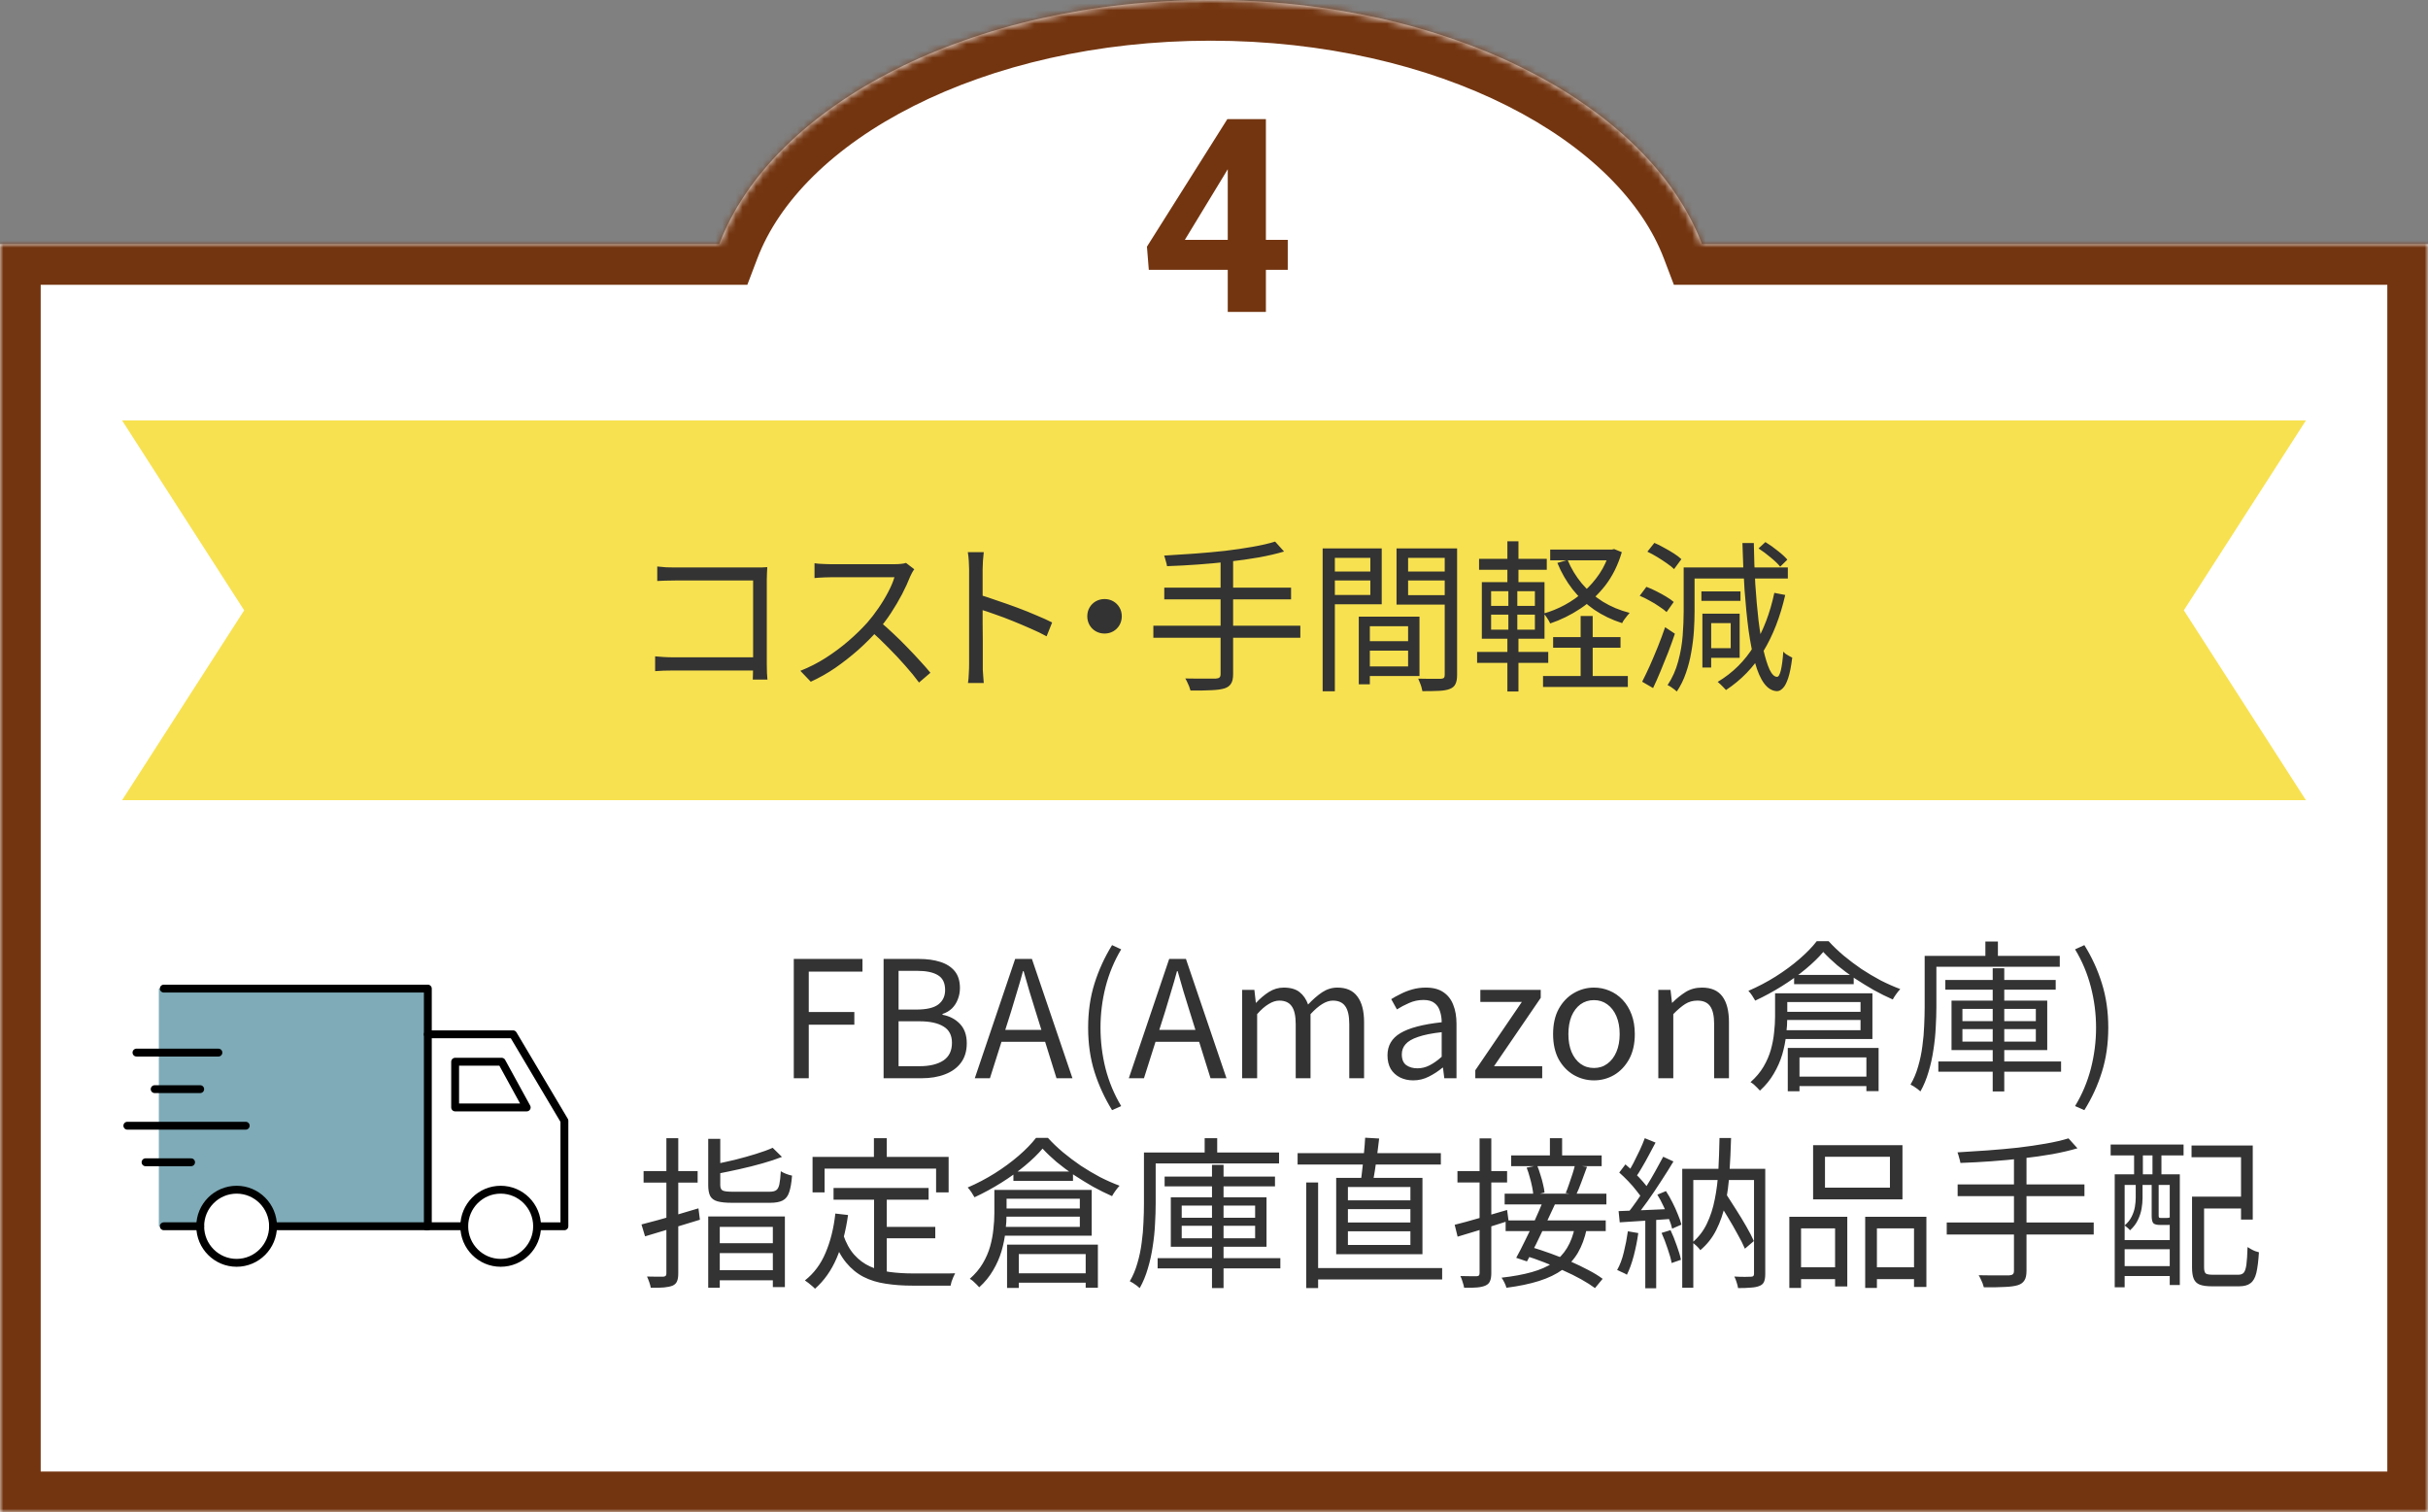
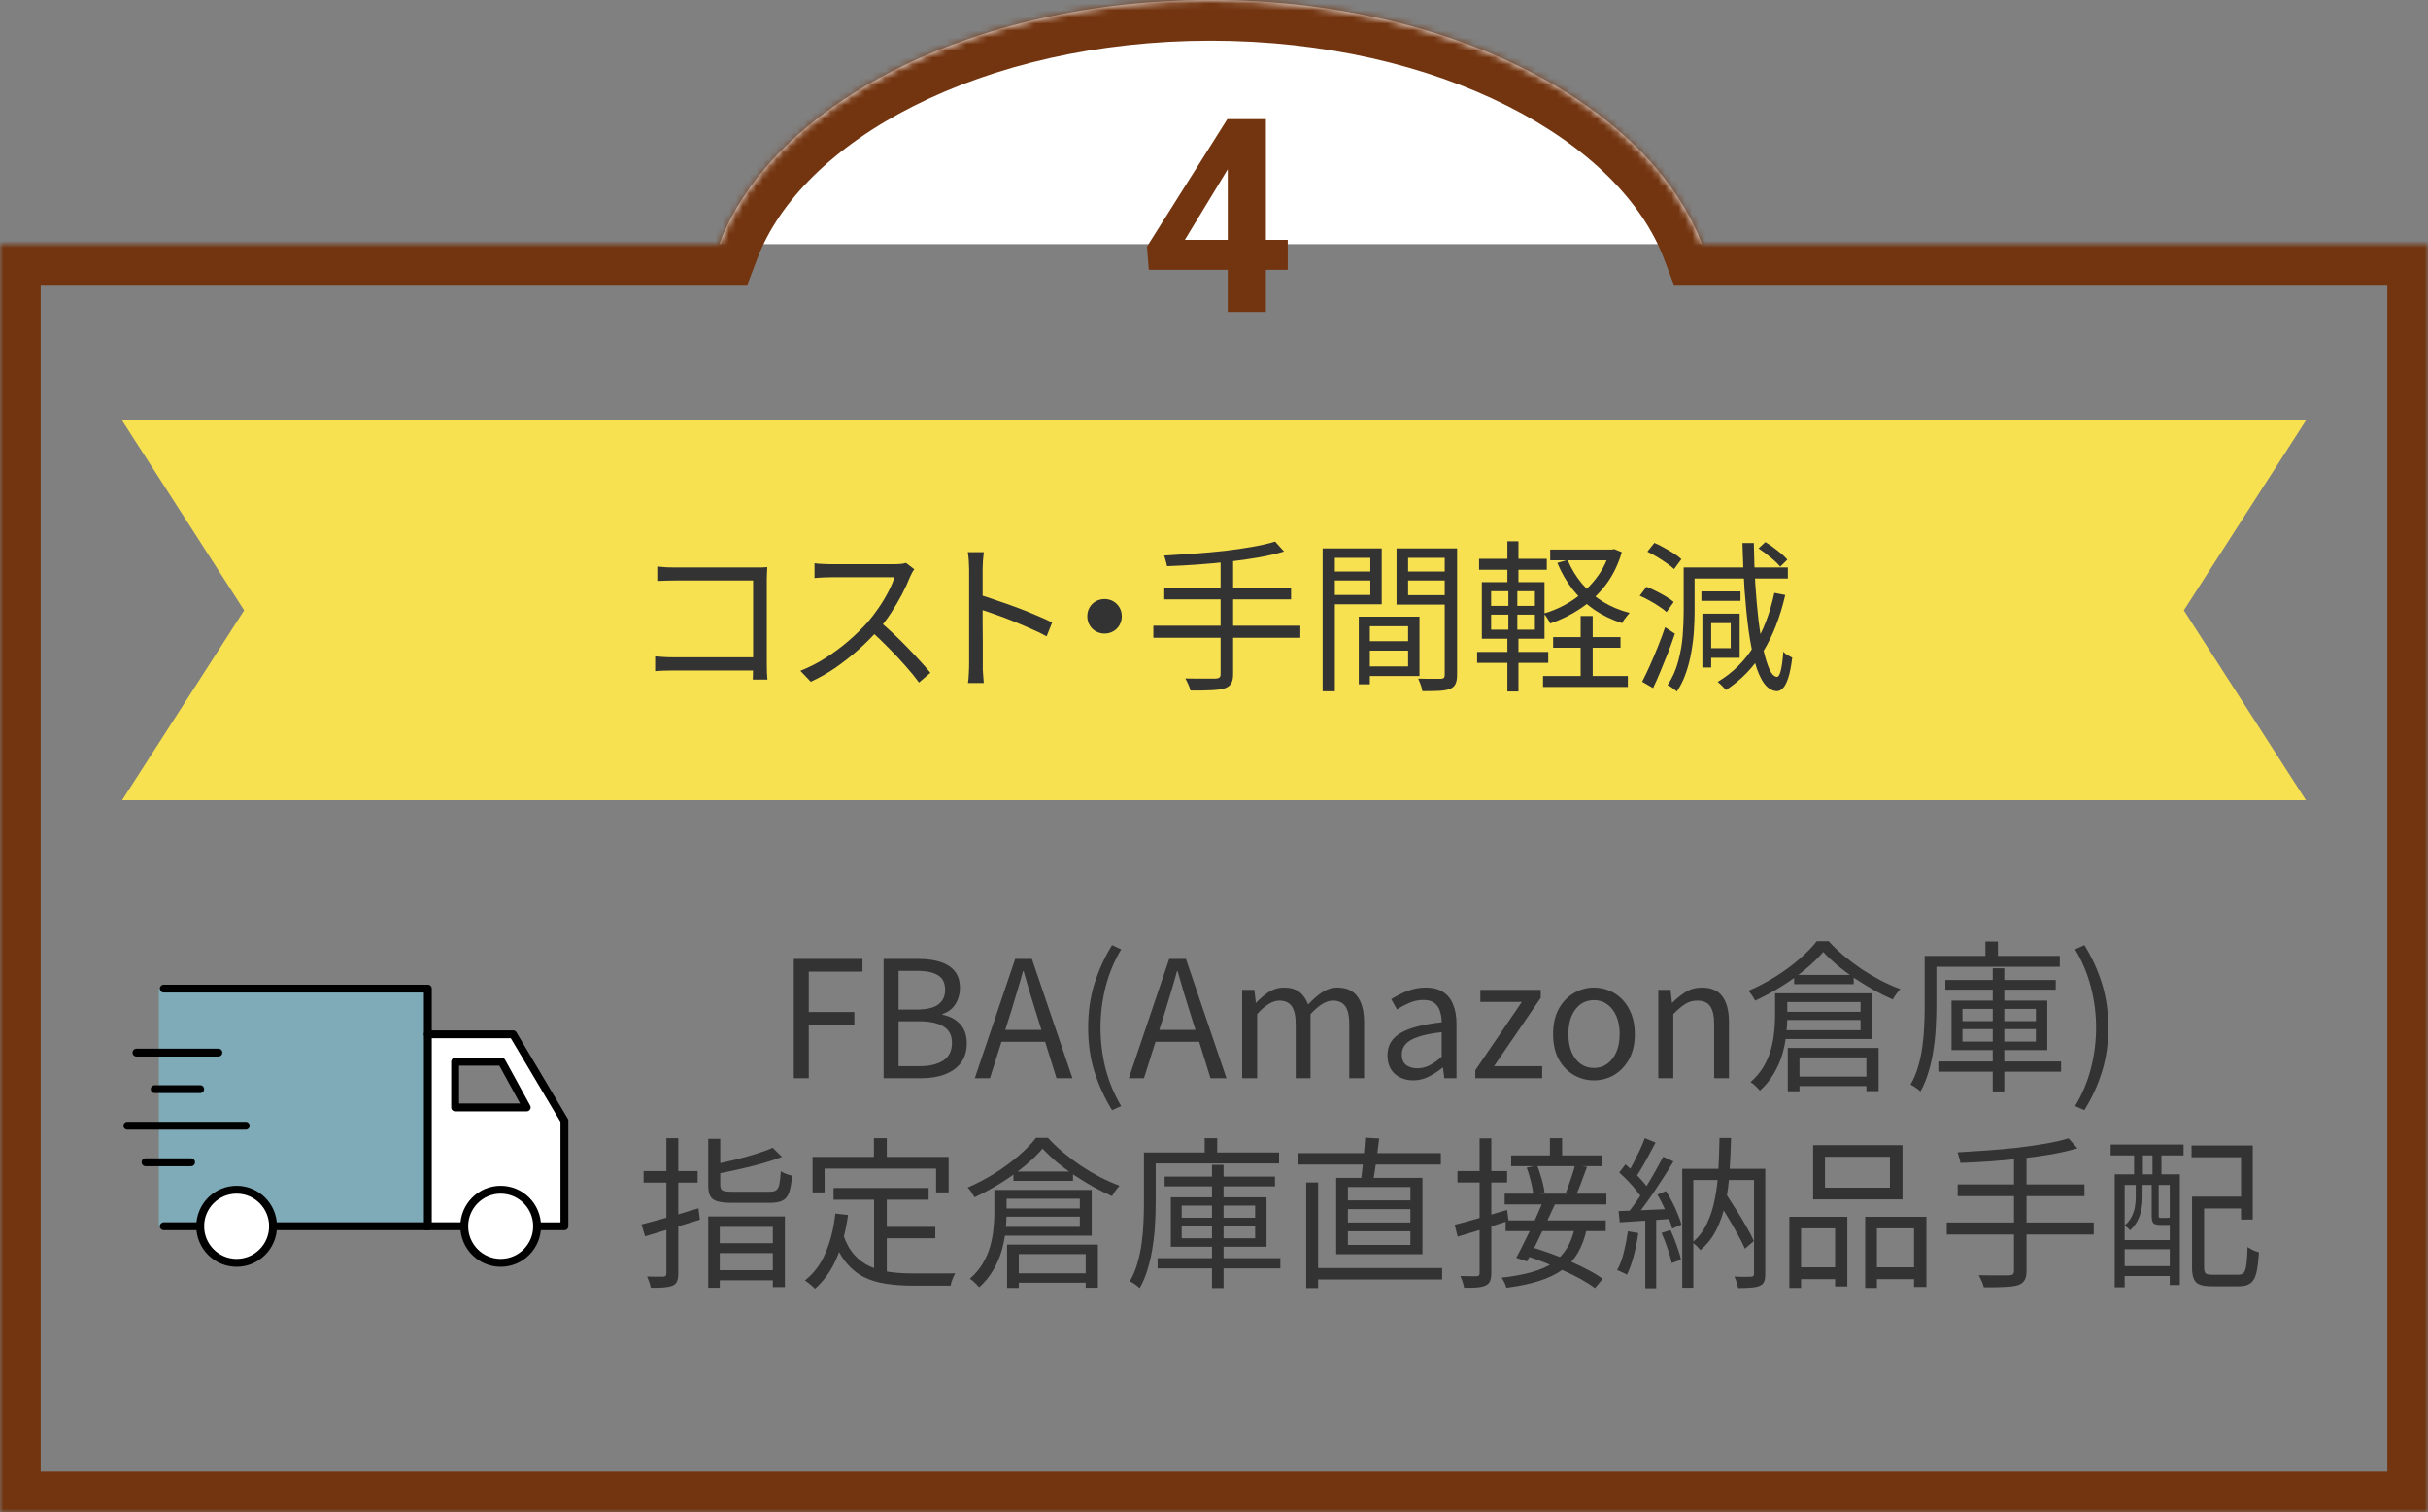
<svg xmlns="http://www.w3.org/2000/svg" width="358" height="223" viewBox="0 0 358 223" fill="none">
  <rect x="0" y="0" width="358" height="223" fill="#808080" stroke="none" />
  <mask id="path-1-inside-1_143_651" fill="white">
    <path d="M178.5 0C213.641 0 243.098 15.349 250.947 36H358V223H0V36H106.053C113.902 15.349 143.359 0 178.5 0Z" />
  </mask>
-   <path d="M178.5 0C213.641 0 243.098 15.349 250.947 36H358V223H0V36H106.053C113.902 15.349 143.359 0 178.5 0Z" fill="white" />
+   <path d="M178.5 0C213.641 0 243.098 15.349 250.947 36H358H0V36H106.053C113.902 15.349 143.359 0 178.5 0Z" fill="white" />
  <path d="M250.947 36L245.339 38.132L246.809 42H250.947V36ZM358 36H364V30H358V36ZM358 223V229H364V223H358ZM0 223H-6V229H0V223ZM0 36V30H-6V36H0ZM106.053 36V42H110.191L111.661 38.132L106.053 36ZM178.5 0V6C195.233 6 210.443 9.661 222.258 15.614C234.152 21.608 242.115 29.651 245.339 38.132L250.947 36L256.556 33.868C251.93 21.698 241.24 11.742 227.658 4.898C213.997 -1.986 196.907 -6 178.5 -6V0ZM250.947 36V42H358V36V30H250.947V36ZM358 36H352V223H358H364V36H358ZM358 223V217H0V223V229H358V223ZM0 223H6V36H0H-6V223H0ZM0 36V42H106.053V36V30H0V36ZM106.053 36L111.661 38.132C114.885 29.651 122.848 21.608 134.742 15.614C146.557 9.661 161.767 6 178.5 6V0V-6C160.093 -6 143.003 -1.986 129.342 4.898C115.76 11.742 105.07 21.698 100.444 33.868L106.053 36Z" fill="#733510" mask="url(#path-1-inside-1_143_651)" />
  <path d="M340 62L322 90L340 118H18L36 90L18 62H340Z" fill="#F7E150" />
  <path d="M96.909 83.536C97.309 83.584 97.749 83.624 98.229 83.656C98.709 83.672 99.141 83.68 99.525 83.68H111.357C111.645 83.68 111.949 83.68 112.269 83.68C112.605 83.664 112.893 83.648 113.133 83.632C113.117 83.904 113.101 84.216 113.085 84.568C113.069 84.904 113.061 85.216 113.061 85.504V97.888C113.061 98.32 113.069 98.768 113.085 99.232C113.117 99.696 113.141 100.024 113.157 100.216H110.997C111.013 100.024 111.021 99.736 111.021 99.352C111.037 98.952 111.045 98.536 111.045 98.104V85.6H99.549C99.101 85.6 98.613 85.608 98.085 85.624C97.573 85.64 97.181 85.656 96.909 85.672V83.536ZM96.597 96.784C96.901 96.816 97.293 96.848 97.773 96.88C98.269 96.912 98.765 96.928 99.261 96.928H112.125V98.872H99.309C98.829 98.872 98.333 98.88 97.821 98.896C97.325 98.912 96.917 98.936 96.597 98.968V96.784ZM134.809 83.944C134.729 84.04 134.625 84.2 134.497 84.424C134.385 84.632 134.289 84.824 134.209 85C133.905 85.784 133.505 86.656 133.009 87.616C132.513 88.56 131.961 89.496 131.353 90.424C130.745 91.352 130.105 92.192 129.433 92.944C128.553 93.936 127.585 94.904 126.529 95.848C125.473 96.776 124.361 97.648 123.193 98.464C122.025 99.264 120.809 99.952 119.545 100.528L118.009 98.92C119.305 98.408 120.545 97.776 121.729 97.024C122.929 96.256 124.049 95.424 125.089 94.528C126.145 93.616 127.081 92.704 127.897 91.792C128.441 91.168 128.977 90.472 129.505 89.704C130.049 88.92 130.529 88.128 130.945 87.328C131.377 86.512 131.689 85.776 131.881 85.12C131.753 85.12 131.449 85.12 130.969 85.12C130.489 85.12 129.921 85.12 129.265 85.12C128.609 85.12 127.921 85.12 127.201 85.12C126.481 85.12 125.793 85.12 125.137 85.12C124.481 85.12 123.913 85.12 123.433 85.12C122.969 85.12 122.665 85.12 122.521 85.12C122.249 85.12 121.937 85.128 121.585 85.144C121.249 85.16 120.937 85.176 120.649 85.192C120.377 85.208 120.193 85.224 120.097 85.24V83.056C120.209 83.072 120.409 83.096 120.697 83.128C121.001 83.144 121.321 83.16 121.657 83.176C121.993 83.192 122.281 83.2 122.521 83.2C122.697 83.2 123.017 83.2 123.481 83.2C123.945 83.2 124.497 83.2 125.137 83.2C125.793 83.2 126.473 83.2 127.177 83.2C127.881 83.2 128.553 83.2 129.193 83.2C129.849 83.2 130.409 83.2 130.873 83.2C131.337 83.2 131.641 83.2 131.785 83.2C132.185 83.2 132.537 83.184 132.841 83.152C133.161 83.12 133.409 83.072 133.585 83.008L134.809 83.944ZM129.745 91.672C130.401 92.216 131.073 92.816 131.761 93.472C132.465 94.128 133.153 94.808 133.825 95.512C134.497 96.2 135.121 96.864 135.697 97.504C136.273 98.128 136.769 98.696 137.185 99.208L135.505 100.648C134.945 99.88 134.273 99.056 133.489 98.176C132.705 97.28 131.873 96.392 130.993 95.512C130.129 94.616 129.257 93.792 128.377 93.04L129.745 91.672ZM142.893 97.888C142.893 97.664 142.893 97.216 142.893 96.544C142.893 95.856 142.893 95.048 142.893 94.12C142.893 93.176 142.893 92.192 142.893 91.168C142.893 90.128 142.893 89.12 142.893 88.144C142.893 87.168 142.893 86.304 142.893 85.552C142.893 84.8 142.893 84.256 142.893 83.92C142.893 83.584 142.877 83.176 142.845 82.696C142.813 82.216 142.765 81.792 142.701 81.424H145.053C145.021 81.776 144.981 82.192 144.933 82.672C144.901 83.152 144.885 83.568 144.885 83.92C144.885 84.544 144.885 85.296 144.885 86.176C144.885 87.04 144.885 87.968 144.885 88.96C144.885 89.936 144.885 90.912 144.885 91.888C144.901 92.848 144.909 93.752 144.909 94.6C144.909 95.432 144.909 96.144 144.909 96.736C144.909 97.312 144.909 97.696 144.909 97.888C144.909 98.144 144.909 98.44 144.909 98.776C144.925 99.112 144.949 99.456 144.981 99.808C145.013 100.144 145.037 100.448 145.053 100.72H142.725C142.789 100.336 142.829 99.88 142.845 99.352C142.877 98.824 142.893 98.336 142.893 97.888ZM144.477 87.712C145.261 87.952 146.125 88.24 147.069 88.576C148.029 88.896 149.005 89.24 149.997 89.608C150.989 89.976 151.925 90.352 152.805 90.736C153.701 91.104 154.477 91.456 155.133 91.792L154.317 93.832C153.629 93.448 152.853 93.072 151.989 92.704C151.125 92.32 150.237 91.944 149.325 91.576C148.429 91.208 147.557 90.88 146.709 90.592C145.877 90.288 145.133 90.04 144.477 89.848V87.712ZM162.859 88.336C163.339 88.336 163.771 88.448 164.155 88.672C164.539 88.896 164.843 89.2 165.067 89.584C165.291 89.968 165.403 90.4 165.403 90.88C165.403 91.344 165.291 91.776 165.067 92.176C164.843 92.56 164.539 92.864 164.155 93.088C163.771 93.312 163.339 93.424 162.859 93.424C162.395 93.424 161.963 93.312 161.563 93.088C161.179 92.864 160.875 92.56 160.651 92.176C160.427 91.776 160.315 91.344 160.315 90.88C160.315 90.4 160.427 89.968 160.651 89.584C160.875 89.2 161.179 88.896 161.563 88.672C161.963 88.448 162.395 88.336 162.859 88.336ZM188.011 79.864L189.331 81.328C188.259 81.648 187.027 81.936 185.635 82.192C184.259 82.432 182.795 82.64 181.243 82.816C179.707 82.992 178.155 83.136 176.587 83.248C175.035 83.36 173.531 83.44 172.075 83.488C172.043 83.264 171.979 83 171.883 82.696C171.803 82.376 171.723 82.12 171.643 81.928C173.067 81.848 174.547 81.752 176.083 81.64C177.619 81.528 179.123 81.392 180.595 81.232C182.067 81.056 183.435 80.856 184.699 80.632C185.979 80.408 187.083 80.152 188.011 79.864ZM171.667 86.656H190.363V88.384H171.667V86.656ZM170.059 92.272H191.731V94.048H170.059V92.272ZM179.971 82.432H181.819V99.4C181.819 100.04 181.715 100.512 181.507 100.816C181.315 101.136 180.995 101.368 180.547 101.512C180.083 101.656 179.443 101.744 178.627 101.776C177.827 101.824 176.795 101.84 175.531 101.824C175.483 101.648 175.419 101.448 175.339 101.224C175.259 101.016 175.163 100.8 175.051 100.576C174.955 100.368 174.859 100.192 174.763 100.048C175.435 100.064 176.075 100.072 176.683 100.072C177.291 100.072 177.819 100.072 178.267 100.072C178.715 100.072 179.035 100.072 179.227 100.072C179.499 100.056 179.691 100 179.803 99.904C179.915 99.808 179.971 99.64 179.971 99.4V82.432ZM201.211 94.552H208.483V95.944H201.211V94.552ZM201.115 90.928H209.299V99.688H201.115V98.272H207.619V92.344H201.115V90.928ZM200.347 90.928H201.979V100.912H200.347V90.928ZM195.907 84.28H202.579V85.6H195.907V84.28ZM206.971 84.28H213.787V85.6H206.971V84.28ZM213.019 80.872H214.843V99.544C214.843 100.104 214.763 100.544 214.603 100.864C214.459 101.184 214.187 101.424 213.787 101.584C213.403 101.744 212.875 101.84 212.203 101.872C211.547 101.904 210.723 101.92 209.731 101.92C209.699 101.744 209.651 101.544 209.587 101.32C209.523 101.096 209.443 100.872 209.347 100.648C209.267 100.424 209.187 100.232 209.107 100.072C209.587 100.088 210.051 100.096 210.499 100.096C210.963 100.096 211.371 100.096 211.723 100.096C212.075 100.096 212.323 100.096 212.467 100.096C212.675 100.08 212.819 100.032 212.899 99.952C212.979 99.872 213.019 99.728 213.019 99.52V80.872ZM196.051 80.872H203.731V89.104H196.051V87.736H202.051V82.264H196.051V80.872ZM213.931 80.872V82.264H207.619V87.76H213.931V89.152H205.915V80.872H213.931ZM195.019 80.872H196.819V101.944H195.019V80.872ZM229.003 93.952H238.939V95.512H229.003V93.952ZM227.515 99.688H240.019V101.296H227.515V99.688ZM228.571 81.04H237.835V82.624H228.571V81.04ZM233.059 90.832H234.835V100.648H233.059V90.832ZM237.331 81.04H237.667L238.003 80.968L239.131 81.424C238.571 83.312 237.763 84.944 236.707 86.32C235.651 87.68 234.419 88.824 233.011 89.752C231.619 90.68 230.139 91.408 228.571 91.936C228.475 91.712 228.331 91.456 228.139 91.168C227.963 90.88 227.787 90.648 227.611 90.472C228.683 90.168 229.723 89.744 230.731 89.2C231.755 88.64 232.699 87.976 233.563 87.208C234.427 86.44 235.187 85.568 235.843 84.592C236.499 83.616 236.995 82.536 237.331 81.352V81.04ZM231.139 82.576C231.667 83.84 232.363 84.992 233.227 86.032C234.107 87.072 235.139 87.968 236.323 88.72C237.523 89.456 238.843 90.008 240.283 90.376C240.171 90.488 240.043 90.64 239.899 90.832C239.755 91.008 239.619 91.184 239.491 91.36C239.363 91.536 239.259 91.712 239.179 91.888C237.675 91.408 236.307 90.752 235.075 89.92C233.859 89.072 232.795 88.072 231.883 86.92C230.971 85.752 230.219 84.448 229.627 83.008L231.139 82.576ZM218.083 82.408H228.067V84.016H218.083V82.408ZM217.795 96.136H228.283V97.744H217.795V96.136ZM222.259 79.816H223.891V86.44H222.259V79.816ZM222.403 86.512H223.723V93.496H223.891V101.968H222.259V93.496H222.403V86.512ZM219.859 90.64V92.848H226.315V90.64H219.859ZM219.859 87.184V89.344H226.315V87.184H219.859ZM218.491 85.84H227.731V94.192H218.491V85.84ZM259.291 80.872L260.299 79.936C260.891 80.288 261.491 80.712 262.099 81.208C262.723 81.688 263.203 82.128 263.539 82.528L262.483 83.56C262.163 83.16 261.699 82.712 261.091 82.216C260.483 81.704 259.883 81.256 259.291 80.872ZM251.755 90.496H256.507V97H251.755V95.584H255.187V91.888H251.755V90.496ZM261.619 87.424L263.227 87.736C262.491 90.952 261.411 93.728 259.987 96.064C258.563 98.384 256.731 100.28 254.491 101.752C254.411 101.656 254.291 101.528 254.131 101.368C253.987 101.208 253.835 101.056 253.675 100.912C253.531 100.768 253.395 100.648 253.267 100.552C255.491 99.224 257.275 97.456 258.619 95.248C259.979 93.04 260.979 90.432 261.619 87.424ZM248.251 83.68H249.859V90.136C249.859 91.016 249.827 91.968 249.763 92.992C249.699 94.016 249.571 95.064 249.379 96.136C249.203 97.192 248.939 98.224 248.587 99.232C248.251 100.224 247.803 101.136 247.243 101.968C247.147 101.872 247.011 101.76 246.835 101.632C246.675 101.52 246.507 101.4 246.331 101.272C246.155 101.16 246.003 101.08 245.875 101.032C246.579 99.976 247.099 98.816 247.435 97.552C247.787 96.272 248.011 94.992 248.107 93.712C248.203 92.416 248.251 91.224 248.251 90.136V83.68ZM249.235 83.68H263.611V85.312H249.235V83.68ZM250.867 87.208H256.627V88.6H250.867V87.208ZM251.011 90.496H252.307V98.44H251.011V90.496ZM242.899 81.352L243.931 80.056C244.395 80.248 244.875 80.488 245.371 80.776C245.883 81.048 246.363 81.328 246.811 81.616C247.259 81.904 247.627 82.184 247.915 82.456L246.835 83.92C246.563 83.648 246.203 83.36 245.755 83.056C245.323 82.752 244.859 82.448 244.363 82.144C243.867 81.84 243.379 81.576 242.899 81.352ZM241.771 87.856L242.755 86.536C243.235 86.712 243.723 86.928 244.219 87.184C244.731 87.44 245.211 87.704 245.659 87.976C246.123 88.248 246.499 88.512 246.787 88.768L245.731 90.256C245.459 90 245.099 89.728 244.651 89.44C244.219 89.136 243.747 88.848 243.235 88.576C242.739 88.288 242.251 88.048 241.771 87.856ZM242.131 100.528C242.467 99.872 242.835 99.104 243.235 98.224C243.635 97.328 244.035 96.384 244.435 95.392C244.835 94.4 245.195 93.432 245.515 92.488L246.955 93.448C246.667 94.312 246.339 95.224 245.971 96.184C245.603 97.128 245.227 98.056 244.843 98.968C244.475 99.864 244.107 100.696 243.739 101.464L242.131 100.528ZM256.915 80.08H258.595C258.627 82.176 258.699 84.192 258.811 86.128C258.939 88.064 259.099 89.864 259.291 91.528C259.499 93.176 259.739 94.616 260.011 95.848C260.299 97.08 260.603 98.048 260.923 98.752C261.259 99.44 261.619 99.792 262.003 99.808C262.227 99.824 262.419 99.504 262.579 98.848C262.739 98.192 262.859 97.272 262.939 96.088C263.035 96.2 263.163 96.32 263.323 96.448C263.499 96.56 263.675 96.664 263.851 96.76C264.027 96.856 264.163 96.928 264.259 96.976C264.099 98.272 263.899 99.28 263.659 100C263.419 100.72 263.155 101.216 262.867 101.488C262.595 101.776 262.307 101.92 262.003 101.92C261.283 101.888 260.651 101.504 260.107 100.768C259.579 100.048 259.131 99.024 258.763 97.696C258.395 96.368 258.083 94.8 257.827 92.992C257.587 91.168 257.387 89.168 257.227 86.992C257.083 84.8 256.979 82.496 256.915 80.08Z" fill="#333333" />
  <path d="M189.875 35.375V39.789H169.387L169.113 36.371L180.969 17.562H185.441L180.598 25.668L174.699 35.375H189.875ZM186.652 17.562V46H181.027V17.562H186.652Z" fill="#733510" />
  <path d="M117.041 159V141.408H127.169V143.28H119.249V149.232H125.969V151.104H119.249V159H117.041ZM130.283 159V141.408H135.491C136.691 141.408 137.739 141.552 138.635 141.84C139.547 142.128 140.259 142.584 140.771 143.208C141.283 143.832 141.539 144.664 141.539 145.704C141.539 146.28 141.435 146.832 141.227 147.36C141.035 147.872 140.747 148.32 140.363 148.704C139.979 149.072 139.515 149.344 138.971 149.52V149.64C140.011 149.832 140.867 150.28 141.539 150.984C142.211 151.688 142.547 152.64 142.547 153.84C142.547 154.992 142.259 155.952 141.683 156.72C141.123 157.472 140.339 158.04 139.331 158.424C138.339 158.808 137.187 159 135.875 159H130.283ZM132.491 148.872H135.107C136.627 148.872 137.715 148.616 138.371 148.104C139.027 147.592 139.355 146.888 139.355 145.992C139.355 144.952 139.003 144.224 138.299 143.808C137.611 143.376 136.579 143.16 135.203 143.16H132.491V148.872ZM132.491 157.224H135.563C137.067 157.224 138.243 156.944 139.091 156.384C139.939 155.824 140.363 154.952 140.363 153.768C140.363 152.664 139.947 151.864 139.115 151.368C138.283 150.856 137.099 150.6 135.563 150.6H132.491V157.224ZM143.729 159L149.681 141.408H152.153L158.129 159H155.777L152.705 149.16C152.385 148.152 152.081 147.168 151.793 146.208C151.505 145.232 151.217 144.232 150.929 143.208H150.833C150.561 144.232 150.273 145.232 149.969 146.208C149.681 147.168 149.385 148.152 149.081 149.16L145.961 159H143.729ZM146.825 153.624V151.872H154.937V153.624H146.825ZM163.97 163.704C162.866 161.912 162.002 160.032 161.378 158.064C160.754 156.08 160.442 153.904 160.442 151.536C160.442 149.184 160.754 147.016 161.378 145.032C162.002 143.048 162.866 141.16 163.97 139.368L165.314 139.992C164.29 141.704 163.522 143.552 163.01 145.536C162.514 147.504 162.266 149.504 162.266 151.536C162.266 153.584 162.514 155.6 163.01 157.584C163.522 159.552 164.29 161.392 165.314 163.104L163.97 163.704ZM166.44 159L172.392 141.408H174.864L180.84 159H178.488L175.416 149.16C175.096 148.152 174.792 147.168 174.504 146.208C174.216 145.232 173.928 144.232 173.64 143.208H173.544C173.272 144.232 172.984 145.232 172.68 146.208C172.392 147.168 172.096 148.152 171.792 149.16L168.672 159H166.44ZM169.536 153.624V151.872H177.648V153.624H169.536ZM183.153 159V145.968H184.953L185.169 147.864H185.217C185.793 147.24 186.417 146.712 187.089 146.28C187.777 145.848 188.505 145.632 189.273 145.632C190.281 145.632 191.065 145.856 191.625 146.304C192.185 146.752 192.601 147.36 192.873 148.128C193.561 147.392 194.249 146.792 194.937 146.328C195.641 145.864 196.393 145.632 197.193 145.632C198.521 145.632 199.505 146.072 200.145 146.952C200.801 147.816 201.129 149.08 201.129 150.744V159H198.945V151.032C198.945 149.8 198.745 148.912 198.345 148.368C197.961 147.824 197.353 147.552 196.521 147.552C196.025 147.552 195.505 147.72 194.961 148.056C194.433 148.376 193.857 148.872 193.233 149.544V159H191.049V151.032C191.049 149.8 190.849 148.912 190.449 148.368C190.065 147.824 189.457 147.552 188.625 147.552C188.129 147.552 187.609 147.72 187.065 148.056C186.521 148.376 185.953 148.872 185.361 149.544V159H183.153ZM208.372 159.312C207.652 159.312 207.004 159.168 206.428 158.88C205.852 158.592 205.396 158.176 205.06 157.632C204.74 157.072 204.58 156.4 204.58 155.616C204.58 154.192 205.212 153.104 206.476 152.352C207.756 151.584 209.788 151.048 212.572 150.744C212.572 150.184 212.492 149.656 212.332 149.16C212.188 148.648 211.924 148.24 211.54 147.936C211.156 147.616 210.604 147.456 209.884 147.456C209.132 147.456 208.42 147.608 207.748 147.912C207.092 148.2 206.5 148.512 205.972 148.848L205.132 147.336C205.532 147.08 205.996 146.824 206.524 146.568C207.052 146.296 207.628 146.072 208.252 145.896C208.876 145.72 209.54 145.632 210.244 145.632C211.3 145.632 212.156 145.856 212.812 146.304C213.484 146.752 213.972 147.376 214.276 148.176C214.596 148.96 214.756 149.896 214.756 150.984V159H212.956L212.764 157.44H212.692C212.084 157.952 211.412 158.392 210.676 158.76C209.956 159.128 209.188 159.312 208.372 159.312ZM208.996 157.536C209.62 157.536 210.212 157.392 210.772 157.104C211.348 156.816 211.948 156.392 212.572 155.832V152.208C211.116 152.368 209.956 152.6 209.092 152.904C208.228 153.192 207.612 153.552 207.244 153.984C206.876 154.4 206.692 154.896 206.692 155.472C206.692 156.224 206.916 156.76 207.364 157.08C207.812 157.384 208.356 157.536 208.996 157.536ZM217.528 159V157.824L224.392 147.744H218.271V145.968H227.176V147.144L220.288 157.224H227.392V159H217.528ZM235.022 159.312C233.966 159.312 232.974 159.048 232.046 158.52C231.118 157.976 230.374 157.2 229.814 156.192C229.27 155.168 228.998 153.936 228.998 152.496C228.998 151.04 229.27 149.808 229.814 148.8C230.374 147.776 231.118 146.992 232.046 146.448C232.974 145.904 233.966 145.632 235.022 145.632C235.822 145.632 236.582 145.784 237.302 146.088C238.038 146.392 238.686 146.84 239.246 147.432C239.806 148.024 240.246 148.744 240.566 149.592C240.886 150.44 241.046 151.408 241.046 152.496C241.046 153.936 240.766 155.168 240.206 156.192C239.646 157.2 238.91 157.976 237.998 158.52C237.086 159.048 236.094 159.312 235.022 159.312ZM235.022 157.488C235.774 157.488 236.43 157.28 236.99 156.864C237.566 156.448 238.014 155.864 238.334 155.112C238.654 154.36 238.814 153.488 238.814 152.496C238.814 151.488 238.654 150.608 238.334 149.856C238.014 149.104 237.566 148.52 236.99 148.104C236.43 147.688 235.774 147.48 235.022 147.48C234.27 147.48 233.606 147.688 233.03 148.104C232.47 148.52 232.03 149.104 231.71 149.856C231.406 150.608 231.254 151.488 231.254 152.496C231.254 153.488 231.406 154.36 231.71 155.112C232.03 155.864 232.47 156.448 233.03 156.864C233.606 157.28 234.27 157.488 235.022 157.488ZM244.513 159V145.968H246.313L246.529 147.864H246.577C247.201 147.24 247.857 146.712 248.545 146.28C249.249 145.848 250.049 145.632 250.945 145.632C252.321 145.632 253.329 146.072 253.969 146.952C254.609 147.816 254.929 149.08 254.929 150.744V159H252.745V151.032C252.745 149.8 252.545 148.912 252.145 148.368C251.761 147.824 251.137 147.552 250.273 147.552C249.601 147.552 249.001 147.72 248.473 148.056C247.945 148.392 247.361 148.888 246.721 149.544V159H244.513ZM268.833 140.376C268.161 141.176 267.297 142.016 266.241 142.896C265.185 143.776 264.017 144.616 262.737 145.416C261.457 146.216 260.145 146.928 258.801 147.552C258.689 147.344 258.537 147.096 258.345 146.808C258.153 146.52 257.969 146.288 257.793 146.112C259.169 145.52 260.497 144.824 261.777 144.024C263.073 143.208 264.249 142.344 265.305 141.432C266.361 140.52 267.217 139.64 267.873 138.792H269.625C270.281 139.512 271.025 140.224 271.857 140.928C272.689 141.616 273.561 142.272 274.473 142.896C275.401 143.504 276.345 144.064 277.305 144.576C278.281 145.072 279.241 145.496 280.185 145.848C279.993 146.056 279.793 146.304 279.585 146.592C279.377 146.88 279.209 147.144 279.081 147.384C278.169 146.984 277.233 146.52 276.273 145.992C275.329 145.448 274.393 144.872 273.465 144.264C272.553 143.64 271.697 143 270.897 142.344C270.113 141.672 269.425 141.016 268.833 140.376ZM264.537 143.76H273.321V145.128H264.537V143.76ZM262.593 149.208H275.289V150.408H262.593V149.208ZM264.417 158.76H276.249V160.152H264.417V158.76ZM261.729 146.472H263.529V149.952C263.529 150.768 263.473 151.648 263.361 152.592C263.265 153.536 263.073 154.504 262.785 155.496C262.497 156.472 262.081 157.416 261.537 158.328C261.009 159.24 260.329 160.072 259.497 160.824C259.401 160.712 259.265 160.568 259.089 160.392C258.929 160.232 258.761 160.072 258.585 159.912C258.409 159.768 258.249 159.656 258.105 159.576C258.905 158.872 259.545 158.112 260.025 157.296C260.505 156.48 260.865 155.648 261.105 154.8C261.345 153.936 261.505 153.088 261.585 152.256C261.681 151.424 261.729 150.64 261.729 149.904V146.472ZM262.641 146.472H276.081V153.216H262.569V151.92H274.329V147.768H262.641V146.472ZM263.601 154.536H276.993V160.896H275.193V155.928H265.329V160.92H263.601V154.536ZM286.833 144.504H303.105V145.944H286.833V144.504ZM285.801 156.528H303.897V158.04H285.801V156.528ZM293.817 142.776H295.521V160.944H293.817V142.776ZM289.353 151.752V153.6H300.177V151.752H289.353ZM289.353 148.776V150.576H300.177V148.776H289.353ZM287.745 147.552H301.857V154.848H287.745V147.552ZM292.737 138.84H294.585V141.912H292.737V138.84ZM284.649 140.952H303.705V142.56H284.649V140.952ZM283.785 140.952H285.513V148.488C285.513 149.416 285.481 150.416 285.417 151.488C285.369 152.56 285.257 153.656 285.081 154.776C284.921 155.896 284.681 156.984 284.361 158.04C284.057 159.096 283.657 160.064 283.161 160.944C283.049 160.848 282.905 160.728 282.729 160.584C282.553 160.456 282.369 160.328 282.177 160.2C282.001 160.088 281.841 160 281.697 159.936C282.177 159.12 282.553 158.224 282.825 157.248C283.113 156.272 283.321 155.272 283.449 154.248C283.593 153.224 283.681 152.224 283.713 151.248C283.761 150.256 283.785 149.336 283.785 148.488V140.952ZM307.329 163.704L305.961 163.104C307.001 161.392 307.777 159.552 308.289 157.584C308.801 155.6 309.057 153.584 309.057 151.536C309.057 149.504 308.801 147.504 308.289 145.536C307.777 143.552 307.001 141.704 305.961 139.992L307.329 139.368C308.449 141.16 309.313 143.048 309.921 145.032C310.545 147.016 310.857 149.184 310.857 151.536C310.857 153.904 310.545 156.08 309.921 158.064C309.313 160.032 308.449 161.912 307.329 163.704ZM104.424 167.936H106.2V174.752C106.2 175.152 106.312 175.416 106.536 175.544C106.76 175.672 107.264 175.736 108.048 175.736C108.192 175.736 108.432 175.736 108.768 175.736C109.12 175.736 109.52 175.736 109.968 175.736C110.416 175.736 110.872 175.736 111.336 175.736C111.8 175.736 112.216 175.736 112.584 175.736C112.968 175.736 113.256 175.736 113.448 175.736C113.896 175.736 114.224 175.664 114.432 175.52C114.656 175.376 114.816 175.088 114.912 174.656C115.008 174.208 115.08 173.56 115.128 172.712C115.32 172.84 115.576 172.968 115.896 173.096C116.232 173.224 116.528 173.312 116.784 173.36C116.704 174.416 116.56 175.24 116.352 175.832C116.16 176.408 115.84 176.808 115.392 177.032C114.96 177.256 114.344 177.368 113.544 177.368C113.432 177.368 113.184 177.368 112.8 177.368C112.416 177.368 111.976 177.368 111.48 177.368C110.984 177.368 110.488 177.368 109.992 177.368C109.496 177.368 109.056 177.368 108.672 177.368C108.304 177.368 108.064 177.368 107.952 177.368C107.024 177.368 106.304 177.296 105.792 177.152C105.28 177.008 104.92 176.744 104.712 176.36C104.52 175.976 104.424 175.44 104.424 174.752V167.936ZM113.928 169.256L115.296 170.6C114.448 170.936 113.48 171.256 112.392 171.56C111.32 171.864 110.208 172.144 109.056 172.4C107.904 172.656 106.792 172.888 105.72 173.096C105.672 172.904 105.592 172.68 105.48 172.424C105.368 172.152 105.256 171.92 105.144 171.728C106.184 171.52 107.248 171.288 108.336 171.032C109.424 170.76 110.456 170.472 111.432 170.168C112.424 169.864 113.256 169.56 113.928 169.256ZM104.424 179.384H115.728V189.8H113.952V180.92H106.128V189.896H104.424V179.384ZM105.312 183.32H114.6V184.784H105.312V183.32ZM105.24 187.304H114.648V188.792H105.24V187.304ZM94.584 180.56C95.304 180.384 96.12 180.168 97.032 179.912C97.944 179.656 98.904 179.384 99.912 179.096C100.936 178.792 101.96 178.488 102.984 178.184L103.2 179.864C101.792 180.296 100.376 180.728 98.952 181.16C97.528 181.592 96.248 181.976 95.112 182.312L94.584 180.56ZM94.896 172.688H102.864V174.392H94.896V172.688ZM98.256 167.84H100.008V187.784C100.008 188.296 99.944 188.688 99.816 188.96C99.704 189.232 99.488 189.44 99.168 189.584C98.848 189.712 98.432 189.8 97.92 189.848C97.408 189.896 96.752 189.912 95.952 189.896C95.92 189.672 95.848 189.4 95.736 189.08C95.624 188.76 95.512 188.48 95.4 188.24C95.944 188.256 96.44 188.264 96.888 188.264C97.336 188.264 97.64 188.264 97.8 188.264C97.96 188.248 98.072 188.208 98.136 188.144C98.216 188.08 98.256 187.968 98.256 187.808V167.84ZM122.904 175.184H136.92V176.912H122.904V175.184ZM129.816 180.92H137.904V182.6H129.816V180.92ZM128.88 176.048H130.752V188.216L128.88 187.952V176.048ZM123.168 178.952L125.04 179.168C124.704 181.584 124.144 183.704 123.36 185.528C122.576 187.352 121.512 188.856 120.168 190.04C120.072 189.928 119.928 189.792 119.736 189.632C119.56 189.488 119.376 189.336 119.184 189.176C118.992 189.032 118.824 188.912 118.68 188.816C120.008 187.776 121.024 186.416 121.728 184.736C122.448 183.056 122.928 181.128 123.168 178.952ZM124.32 182.048C124.736 183.28 125.28 184.272 125.952 185.024C126.624 185.776 127.4 186.352 128.28 186.752C129.16 187.152 130.128 187.424 131.184 187.568C132.256 187.712 133.408 187.784 134.64 187.784C134.816 187.784 135.104 187.784 135.504 187.784C135.904 187.784 136.352 187.784 136.848 187.784C137.36 187.784 137.88 187.784 138.408 187.784C138.936 187.784 139.416 187.784 139.848 187.784C140.28 187.784 140.608 187.776 140.832 187.76C140.752 187.904 140.664 188.088 140.568 188.312C140.472 188.536 140.384 188.76 140.304 188.984C140.24 189.208 140.192 189.408 140.16 189.584H138.96H134.544C133.12 189.584 131.8 189.488 130.584 189.296C129.384 189.12 128.296 188.784 127.32 188.288C126.36 187.792 125.504 187.088 124.752 186.176C124 185.264 123.368 184.08 122.856 182.624L124.32 182.048ZM128.856 167.84H130.752V171.728H128.856V167.84ZM119.808 170.6H139.872V175.832H138.024V172.328H121.584V175.832H119.808V170.6ZM153.72 169.376C153.048 170.176 152.184 171.016 151.128 171.896C150.072 172.776 148.904 173.616 147.624 174.416C146.344 175.216 145.032 175.928 143.688 176.552C143.576 176.344 143.424 176.096 143.232 175.808C143.04 175.52 142.856 175.288 142.68 175.112C144.056 174.52 145.384 173.824 146.664 173.024C147.96 172.208 149.136 171.344 150.192 170.432C151.248 169.52 152.104 168.64 152.76 167.792H154.512C155.168 168.512 155.912 169.224 156.744 169.928C157.576 170.616 158.448 171.272 159.36 171.896C160.288 172.504 161.232 173.064 162.192 173.576C163.168 174.072 164.128 174.496 165.072 174.848C164.88 175.056 164.68 175.304 164.472 175.592C164.264 175.88 164.096 176.144 163.968 176.384C163.056 175.984 162.12 175.52 161.16 174.992C160.216 174.448 159.28 173.872 158.352 173.264C157.44 172.64 156.584 172 155.784 171.344C155 170.672 154.312 170.016 153.72 169.376ZM149.424 172.76H158.208V174.128H149.424V172.76ZM147.48 178.208H160.176V179.408H147.48V178.208ZM149.304 187.76H161.136V189.152H149.304V187.76ZM146.616 175.472H148.416V178.952C148.416 179.768 148.36 180.648 148.248 181.592C148.152 182.536 147.96 183.504 147.672 184.496C147.384 185.472 146.968 186.416 146.424 187.328C145.896 188.24 145.216 189.072 144.384 189.824C144.288 189.712 144.152 189.568 143.976 189.392C143.816 189.232 143.648 189.072 143.472 188.912C143.296 188.768 143.136 188.656 142.992 188.576C143.792 187.872 144.432 187.112 144.912 186.296C145.392 185.48 145.752 184.648 145.992 183.8C146.232 182.936 146.392 182.088 146.472 181.256C146.568 180.424 146.616 179.64 146.616 178.904V175.472ZM147.528 175.472H160.968V182.216H147.456V180.92H159.216V176.768H147.528V175.472ZM148.488 183.536H161.88V189.896H160.08V184.928H150.216V189.92H148.488V183.536ZM171.72 173.504H187.992V174.944H171.72V173.504ZM170.688 185.528H188.784V187.04H170.688V185.528ZM178.704 171.776H180.408V189.944H178.704V171.776ZM174.24 180.752V182.6H185.064V180.752H174.24ZM174.24 177.776V179.576H185.064V177.776H174.24ZM172.632 176.552H186.744V183.848H172.632V176.552ZM177.624 167.84H179.472V170.912H177.624V167.84ZM169.536 169.952H188.592V171.56H169.536V169.952ZM168.672 169.952H170.4V177.488C170.4 178.416 170.368 179.416 170.304 180.488C170.256 181.56 170.144 182.656 169.968 183.776C169.808 184.896 169.568 185.984 169.248 187.04C168.944 188.096 168.544 189.064 168.048 189.944C167.936 189.848 167.792 189.728 167.616 189.584C167.44 189.456 167.256 189.328 167.064 189.2C166.888 189.088 166.728 189 166.584 188.936C167.064 188.12 167.44 187.224 167.712 186.248C168 185.272 168.208 184.272 168.336 183.248C168.48 182.224 168.568 181.224 168.6 180.248C168.648 179.256 168.672 178.336 168.672 177.488V169.952ZM193.44 186.992H212.64V188.672H193.44V186.992ZM191.328 170.048H212.448V171.728H191.328V170.048ZM192.6 174.368H194.352V189.944H192.6V174.368ZM198.744 178.304V180.272H207.96V178.304H198.744ZM198.744 181.568V183.584H207.96V181.568H198.744ZM198.744 175.04V177.008H207.96V175.04H198.744ZM197.016 173.696H209.736V184.952H197.016V173.696ZM201.288 167.768L203.352 167.888C203.272 168.64 203.176 169.424 203.064 170.24C202.952 171.04 202.84 171.816 202.728 172.568C202.616 173.304 202.496 173.952 202.368 174.512L200.616 174.344C200.712 173.752 200.8 173.072 200.88 172.304C200.976 171.52 201.056 170.728 201.12 169.928C201.2 169.128 201.256 168.408 201.288 167.768ZM228.528 167.84H230.328V171.104H228.528V167.84ZM222.816 170.384H236.16V171.968H222.816V170.384ZM221.856 176.024H236.856V177.608H221.856V176.024ZM225.096 172.184L226.656 171.872C226.832 172.304 226.992 172.768 227.136 173.264C227.296 173.744 227.424 174.208 227.52 174.656C227.632 175.104 227.704 175.504 227.736 175.856L226.08 176.264C226.064 175.912 226.008 175.504 225.912 175.04C225.816 174.56 225.696 174.072 225.552 173.576C225.424 173.08 225.272 172.616 225.096 172.184ZM232.224 171.824L234 172.064C233.744 172.768 233.472 173.504 233.184 174.272C232.912 175.024 232.648 175.664 232.392 176.192L230.856 175.928C231.016 175.56 231.176 175.136 231.336 174.656C231.512 174.16 231.68 173.664 231.84 173.168C232 172.672 232.128 172.224 232.224 171.824ZM222 179.96H236.76V181.544H222V179.96ZM227.496 177.176L229.296 177.536C228.88 178.448 228.424 179.424 227.928 180.464C227.448 181.488 226.968 182.488 226.488 183.464C226.008 184.424 225.56 185.272 225.144 186.008L223.56 185.48C223.96 184.76 224.392 183.92 224.856 182.96C225.336 182 225.808 181.016 226.272 180.008C226.736 178.984 227.144 178.04 227.496 177.176ZM224.808 185.144L225.864 183.92C226.76 184.192 227.696 184.504 228.672 184.856C229.648 185.208 230.608 185.592 231.552 186.008C232.496 186.424 233.376 186.848 234.192 187.28C235.024 187.712 235.728 188.144 236.304 188.576L235.176 189.944C234.616 189.528 233.936 189.096 233.136 188.648C232.336 188.2 231.464 187.768 230.52 187.352C229.592 186.92 228.632 186.512 227.64 186.128C226.664 185.744 225.72 185.416 224.808 185.144ZM232.2 180.968L233.952 181.232C233.664 182.576 233.232 183.744 232.656 184.736C232.08 185.712 231.32 186.544 230.376 187.232C229.448 187.904 228.304 188.456 226.944 188.888C225.584 189.32 223.976 189.656 222.12 189.896C222.056 189.656 221.952 189.392 221.808 189.104C221.664 188.816 221.528 188.584 221.4 188.408C223.112 188.216 224.592 187.944 225.84 187.592C227.104 187.24 228.16 186.776 229.008 186.2C229.856 185.608 230.536 184.888 231.048 184.04C231.576 183.176 231.96 182.152 232.2 180.968ZM214.488 180.608C215.464 180.368 216.64 180.048 218.016 179.648C219.392 179.248 220.792 178.84 222.216 178.424L222.432 180.032C221.12 180.448 219.808 180.864 218.496 181.28C217.184 181.68 215.992 182.04 214.92 182.36L214.488 180.608ZM214.896 172.688H222.216V174.368H214.896V172.688ZM218.16 167.864H219.888V187.712C219.888 188.24 219.824 188.64 219.696 188.912C219.584 189.2 219.368 189.416 219.048 189.56C218.744 189.704 218.336 189.8 217.824 189.848C217.312 189.896 216.664 189.912 215.88 189.896C215.848 189.672 215.776 189.392 215.664 189.056C215.568 188.72 215.456 188.424 215.328 188.168C215.872 188.184 216.368 188.192 216.816 188.192C217.264 188.192 217.568 188.192 217.728 188.192C217.888 188.192 218 188.152 218.064 188.072C218.128 188.008 218.16 187.896 218.16 187.736V167.864ZM253.2 177.008L254.448 175.976C254.944 176.728 255.456 177.528 255.984 178.376C256.528 179.224 257.032 180.056 257.496 180.872C257.96 181.672 258.328 182.384 258.6 183.008L257.28 184.136C257.008 183.496 256.64 182.768 256.176 181.952C255.728 181.12 255.24 180.272 254.712 179.408C254.2 178.544 253.696 177.744 253.2 177.008ZM248.04 172.352H259.344V174.008H249.672V189.896H248.04V172.352ZM258.624 172.352H260.28V187.856C260.28 188.336 260.224 188.712 260.112 188.984C260 189.272 259.784 189.48 259.464 189.608C259.144 189.752 258.72 189.84 258.192 189.872C257.68 189.92 257.04 189.944 256.272 189.944C256.24 189.704 256.168 189.416 256.056 189.08C255.96 188.76 255.848 188.48 255.72 188.24C256.28 188.272 256.8 188.288 257.28 188.288C257.76 188.288 258.072 188.28 258.216 188.264C258.488 188.264 258.624 188.128 258.624 187.856V172.352ZM253.536 167.816H255.24C255.192 169.576 255.112 171.272 255 172.904C254.904 174.536 254.704 176.064 254.4 177.488C254.096 178.912 253.648 180.208 253.056 181.376C252.48 182.528 251.696 183.52 250.704 184.352C250.624 184.224 250.512 184.088 250.368 183.944C250.24 183.8 250.096 183.664 249.936 183.536C249.792 183.408 249.656 183.304 249.528 183.224C250.44 182.456 251.152 181.536 251.664 180.464C252.192 179.376 252.584 178.168 252.84 176.84C253.112 175.512 253.288 174.088 253.368 172.568C253.448 171.048 253.504 169.464 253.536 167.816ZM242.52 167.84L244.104 168.488C243.8 169.048 243.48 169.648 243.144 170.288C242.808 170.928 242.464 171.544 242.112 172.136C241.776 172.728 241.448 173.24 241.128 173.672L239.904 173.12C240.208 172.656 240.52 172.12 240.84 171.512C241.16 170.888 241.472 170.256 241.776 169.616C242.08 168.96 242.328 168.368 242.52 167.84ZM245.232 170.576L246.744 171.272C246.2 172.184 245.592 173.152 244.92 174.176C244.264 175.2 243.6 176.184 242.928 177.128C242.256 178.072 241.616 178.904 241.008 179.624L239.904 179C240.352 178.456 240.816 177.84 241.296 177.152C241.792 176.448 242.272 175.72 242.736 174.968C243.216 174.2 243.664 173.44 244.08 172.688C244.512 171.92 244.896 171.216 245.232 170.576ZM238.752 172.904L239.664 171.704C240.112 172.072 240.56 172.488 241.008 172.952C241.472 173.4 241.896 173.848 242.28 174.296C242.664 174.728 242.96 175.12 243.168 175.472L242.184 176.84C241.976 176.472 241.68 176.056 241.296 175.592C240.928 175.112 240.52 174.64 240.072 174.176C239.624 173.712 239.184 173.288 238.752 172.904ZM244.368 176.168L245.64 175.64C245.976 176.152 246.296 176.712 246.6 177.32C246.904 177.912 247.168 178.496 247.392 179.072C247.632 179.632 247.808 180.136 247.92 180.584L246.552 181.184C246.456 180.736 246.288 180.224 246.048 179.648C245.824 179.072 245.568 178.48 245.28 177.872C244.992 177.248 244.688 176.68 244.368 176.168ZM238.656 178.592C239.712 178.56 240.952 178.512 242.376 178.448C243.8 178.384 245.272 178.32 246.792 178.256L246.768 179.72C245.344 179.816 243.936 179.912 242.544 180.008C241.152 180.088 239.912 180.168 238.824 180.248L238.656 178.592ZM244.992 181.808L246.312 181.4C246.632 182.072 246.936 182.824 247.224 183.656C247.528 184.472 247.736 185.176 247.848 185.768L246.48 186.248C246.368 185.64 246.168 184.928 245.88 184.112C245.608 183.28 245.312 182.512 244.992 181.808ZM240.024 181.568L241.56 181.832C241.4 182.968 241.176 184.088 240.888 185.192C240.6 186.28 240.264 187.208 239.88 187.976C239.768 187.896 239.624 187.816 239.448 187.736C239.288 187.656 239.112 187.576 238.92 187.496C238.744 187.4 238.584 187.328 238.44 187.28C238.856 186.544 239.184 185.672 239.424 184.664C239.68 183.64 239.88 182.608 240.024 181.568ZM242.592 179.264H244.2V189.968H242.592V179.264ZM269.088 170.576V175.136H278.664V170.576H269.088ZM267.336 168.872H280.512V176.864H267.336V168.872ZM263.832 179.432H272.376V189.704H270.576V181.136H265.56V189.92H263.832V179.432ZM275.016 179.432H284.04V189.776H282.216V181.136H276.744V189.92H275.016V179.432ZM264.624 186.872H271.32V188.624H264.624V186.872ZM275.88 186.872H283.008V188.624H275.88V186.872ZM304.992 167.864L306.312 169.328C305.24 169.648 304.008 169.936 302.616 170.192C301.24 170.432 299.776 170.64 298.224 170.816C296.688 170.992 295.136 171.136 293.568 171.248C292.016 171.36 290.512 171.44 289.056 171.488C289.024 171.264 288.96 171 288.864 170.696C288.784 170.376 288.704 170.12 288.624 169.928C290.048 169.848 291.528 169.752 293.064 169.64C294.6 169.528 296.104 169.392 297.576 169.232C299.048 169.056 300.416 168.856 301.68 168.632C302.96 168.408 304.064 168.152 304.992 167.864ZM288.648 174.656H307.344V176.384H288.648V174.656ZM287.04 180.272H308.712V182.048H287.04V180.272ZM296.952 170.432H298.8V187.4C298.8 188.04 298.696 188.512 298.488 188.816C298.296 189.136 297.976 189.368 297.528 189.512C297.064 189.656 296.424 189.744 295.608 189.776C294.808 189.824 293.776 189.84 292.512 189.824C292.464 189.648 292.4 189.448 292.32 189.224C292.24 189.016 292.144 188.8 292.032 188.576C291.936 188.368 291.84 188.192 291.744 188.048C292.416 188.064 293.056 188.072 293.664 188.072C294.272 188.072 294.8 188.072 295.248 188.072C295.696 188.072 296.016 188.072 296.208 188.072C296.48 188.056 296.672 188 296.784 187.904C296.896 187.808 296.952 187.64 296.952 187.4V170.432ZM324.048 176.456H331.248V178.208H324.048V176.456ZM323.208 176.456H324.984V186.896C324.984 187.344 325.064 187.64 325.224 187.784C325.384 187.912 325.744 187.976 326.304 187.976C326.432 187.976 326.664 187.976 327 187.976C327.336 187.976 327.704 187.976 328.104 187.976C328.504 187.976 328.88 187.976 329.232 187.976C329.6 187.976 329.864 187.976 330.024 187.976C330.392 187.976 330.664 187.872 330.84 187.664C331.016 187.456 331.144 187.064 331.224 186.488C331.304 185.912 331.36 185.048 331.392 183.896C331.552 183.992 331.728 184.096 331.92 184.208C332.112 184.32 332.312 184.416 332.52 184.496C332.728 184.56 332.912 184.616 333.072 184.664C332.992 185.96 332.864 186.976 332.688 187.712C332.512 188.432 332.224 188.936 331.824 189.224C331.44 189.528 330.88 189.68 330.144 189.68C330.048 189.68 329.864 189.68 329.592 189.68C329.32 189.68 329 189.68 328.632 189.68C328.28 189.68 327.928 189.68 327.576 189.68C327.224 189.68 326.912 189.68 326.64 189.68C326.384 189.68 326.208 189.68 326.112 189.68C325.376 189.68 324.792 189.6 324.36 189.44C323.944 189.28 323.648 189 323.472 188.6C323.296 188.2 323.208 187.632 323.208 186.896V176.456ZM323.136 168.92H332.16V179.84H330.432V170.648H323.136V168.92ZM311.808 173.168H321.408V189.488H319.92V174.728H313.272V189.824H311.808V173.168ZM312.552 182.864H320.64V184.208H312.552V182.864ZM312.552 186.704H320.64V188.168H312.552V186.704ZM311.208 168.776H321.96V170.384H311.208V168.776ZM314.664 169.208H315.96V174.296H314.664V169.208ZM317.376 169.208H318.696V174.296H317.376V169.208ZM314.904 174.272H315.912V176.648C315.912 177.144 315.864 177.672 315.768 178.232C315.672 178.792 315.488 179.352 315.216 179.912C314.96 180.456 314.576 180.96 314.064 181.424C313.984 181.312 313.856 181.184 313.68 181.04C313.52 180.896 313.384 180.784 313.272 180.704C313.736 180.304 314.08 179.872 314.304 179.408C314.544 178.928 314.704 178.448 314.784 177.968C314.864 177.488 314.904 177.04 314.904 176.624V174.272ZM317.256 174.272H318.288V179.24C318.288 179.384 318.304 179.48 318.336 179.528C318.368 179.576 318.456 179.6 318.6 179.6C318.648 179.6 318.728 179.6 318.84 179.6C318.952 179.6 319.072 179.6 319.2 179.6C319.328 179.6 319.424 179.6 319.488 179.6C319.696 179.6 319.816 179.576 319.848 179.528C319.96 179.608 320.104 179.688 320.28 179.768C320.456 179.832 320.624 179.888 320.784 179.936C320.736 180.176 320.624 180.352 320.448 180.464C320.272 180.576 320.016 180.632 319.68 180.632C319.616 180.632 319.496 180.632 319.32 180.632C319.16 180.632 319 180.632 318.84 180.632C318.68 180.632 318.568 180.632 318.504 180.632C318.024 180.632 317.696 180.552 317.52 180.392C317.344 180.216 317.256 179.84 317.256 179.264V174.272Z" fill="#333333" />
  <g clip-path="url(#clip0_143_651)">
-     <path d="M73.97 156.564L77.662 163.304H67.109V156.564H73.97Z" fill="white" />
    <path d="M83.22 165.272V180.827H79.193C79.193 177.848 76.79 175.435 73.823 175.435C70.855 175.435 68.452 177.848 68.452 180.827H63.082V152.521H75.648L83.22 165.272ZM77.662 163.305L73.957 156.565H67.096V163.305H77.649H77.662Z" fill="white" />
    <path d="M73.819 186.219C76.785 186.219 79.19 183.805 79.19 180.827C79.19 177.849 76.785 175.436 73.819 175.436C70.853 175.436 68.449 177.849 68.449 180.827C68.449 183.805 70.853 186.219 73.819 186.219Z" fill="white" />
    <path d="M34.886 186.219C37.852 186.219 40.256 183.805 40.256 180.827C40.256 177.849 37.852 175.436 34.886 175.436C31.92 175.436 29.516 177.849 29.516 180.827C29.516 183.805 31.92 186.219 34.886 186.219Z" fill="white" />
    <path d="M23.422 171.391V145.781H63.081V180.826H40.258C40.258 177.847 37.854 175.435 34.887 175.435C31.92 175.435 29.517 177.847 29.517 180.826H23.422V171.391Z" fill="#7EABB7" />
    <path d="M24.148 180.826H29.519" stroke="black" stroke-width="1.16" stroke-linecap="round" stroke-linejoin="round" />
    <path d="M63.083 180.826V152.521V152.305V145.781H24.148" stroke="black" stroke-width="1.16" stroke-linecap="round" stroke-linejoin="round" />
    <path d="M40.258 180.826H46.178H62.84" stroke="black" stroke-width="1.16" stroke-linecap="round" stroke-linejoin="round" />
    <path d="M63.082 152.521H75.648L83.22 165.272V180.827H79.193" stroke="black" stroke-width="1.16" stroke-linecap="round" stroke-linejoin="round" />
    <path d="M68.452 180.826H63.081H62.84" stroke="black" stroke-width="1.16" stroke-linecap="round" stroke-linejoin="round" />
    <path d="M77.662 163.304H67.109V156.564H73.97L77.662 163.304Z" stroke="black" stroke-width="1.16" stroke-linecap="round" stroke-linejoin="round" />
    <path d="M34.89 186.219C37.856 186.219 40.26 183.805 40.26 180.827C40.26 177.849 37.856 175.436 34.89 175.436C31.924 175.436 29.52 177.849 29.52 180.827C29.52 183.805 31.924 186.219 34.89 186.219Z" stroke="black" stroke-width="1.16" stroke-linecap="round" stroke-linejoin="round" />
    <path d="M73.823 186.219C76.789 186.219 79.194 183.805 79.194 180.827C79.194 177.849 76.789 175.436 73.823 175.436C70.858 175.436 68.453 177.849 68.453 180.827C68.453 183.805 70.858 186.219 73.823 186.219Z" stroke="black" stroke-width="1.16" stroke-linecap="round" stroke-linejoin="round" />
    <path d="M20.121 155.217H23.424H32.204" stroke="black" stroke-width="1.16" stroke-linecap="round" stroke-linejoin="round" />
    <path d="M22.805 160.607H23.422H29.517" stroke="black" stroke-width="1.16" stroke-linecap="round" stroke-linejoin="round" />
    <path d="M18.777 166H23.423H36.231" stroke="black" stroke-width="1.16" stroke-linecap="round" stroke-linejoin="round" />
    <path d="M21.461 171.391H23.421H28.174" stroke="black" stroke-width="1.16" stroke-linecap="round" stroke-linejoin="round" />
  </g>
  <defs>
    <clipPath id="clip0_143_651">
      <rect width="66" height="42" fill="white" transform="translate(18 145)" />
    </clipPath>
  </defs>
</svg>